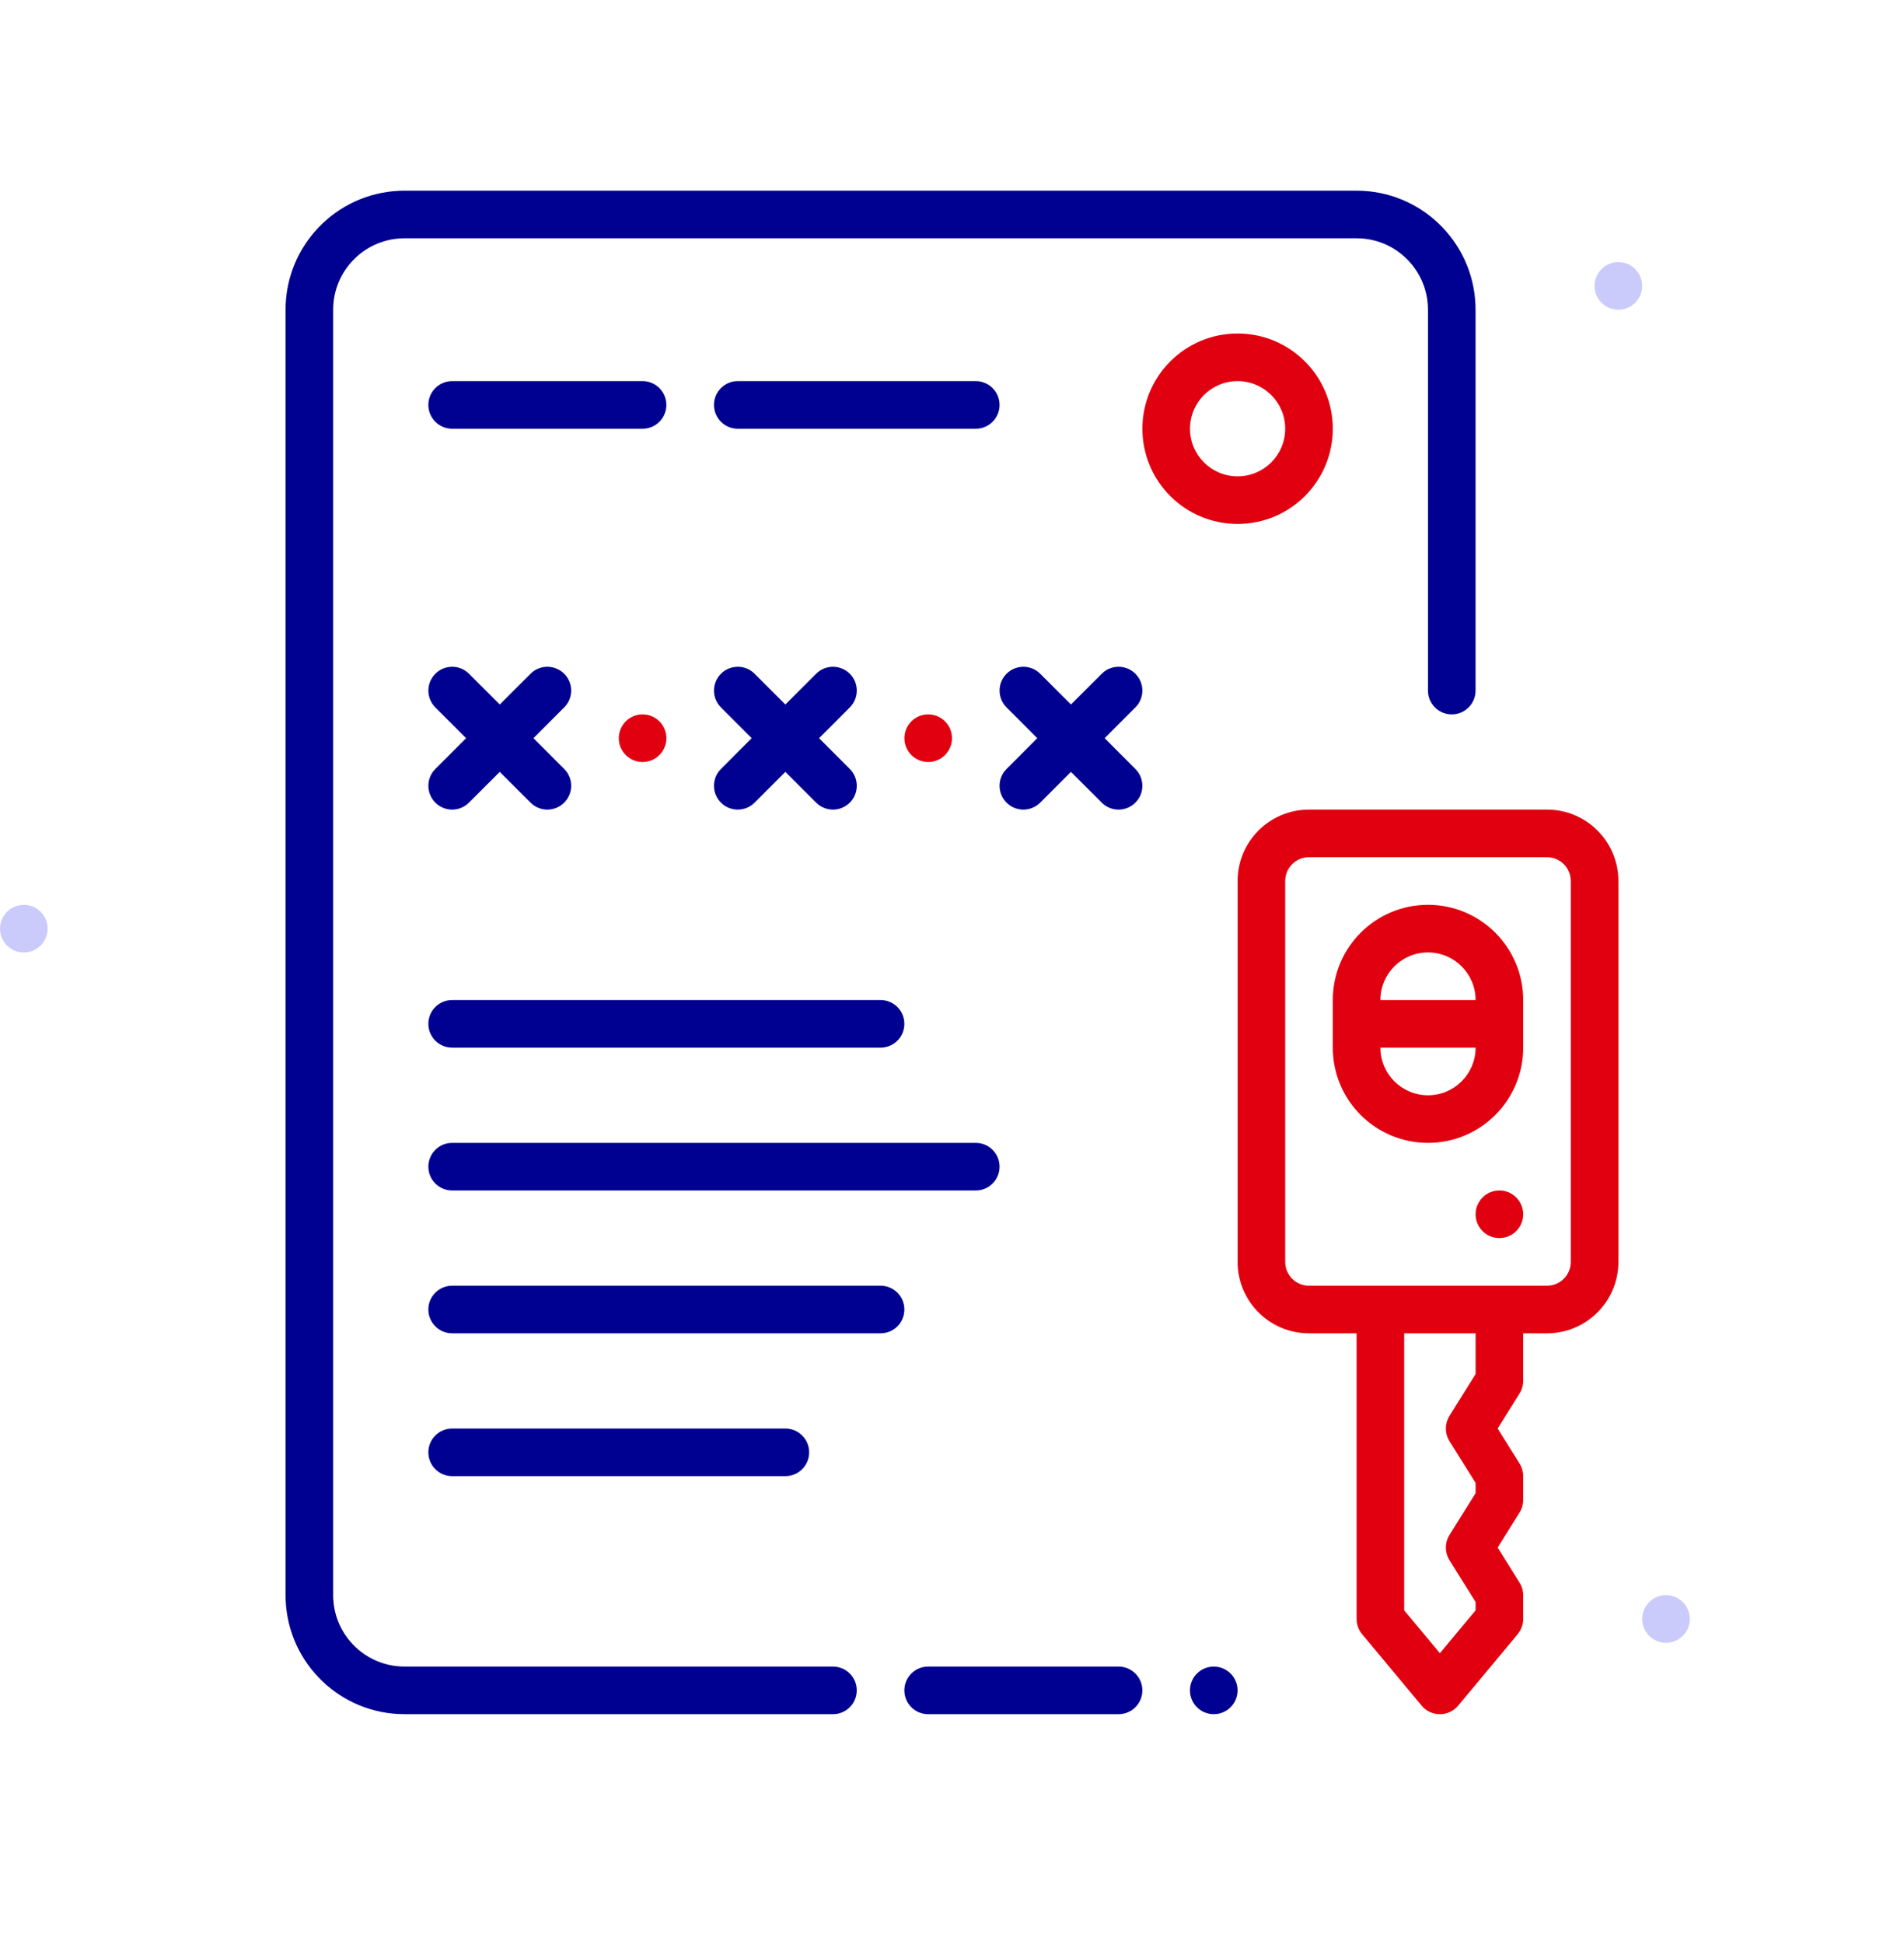
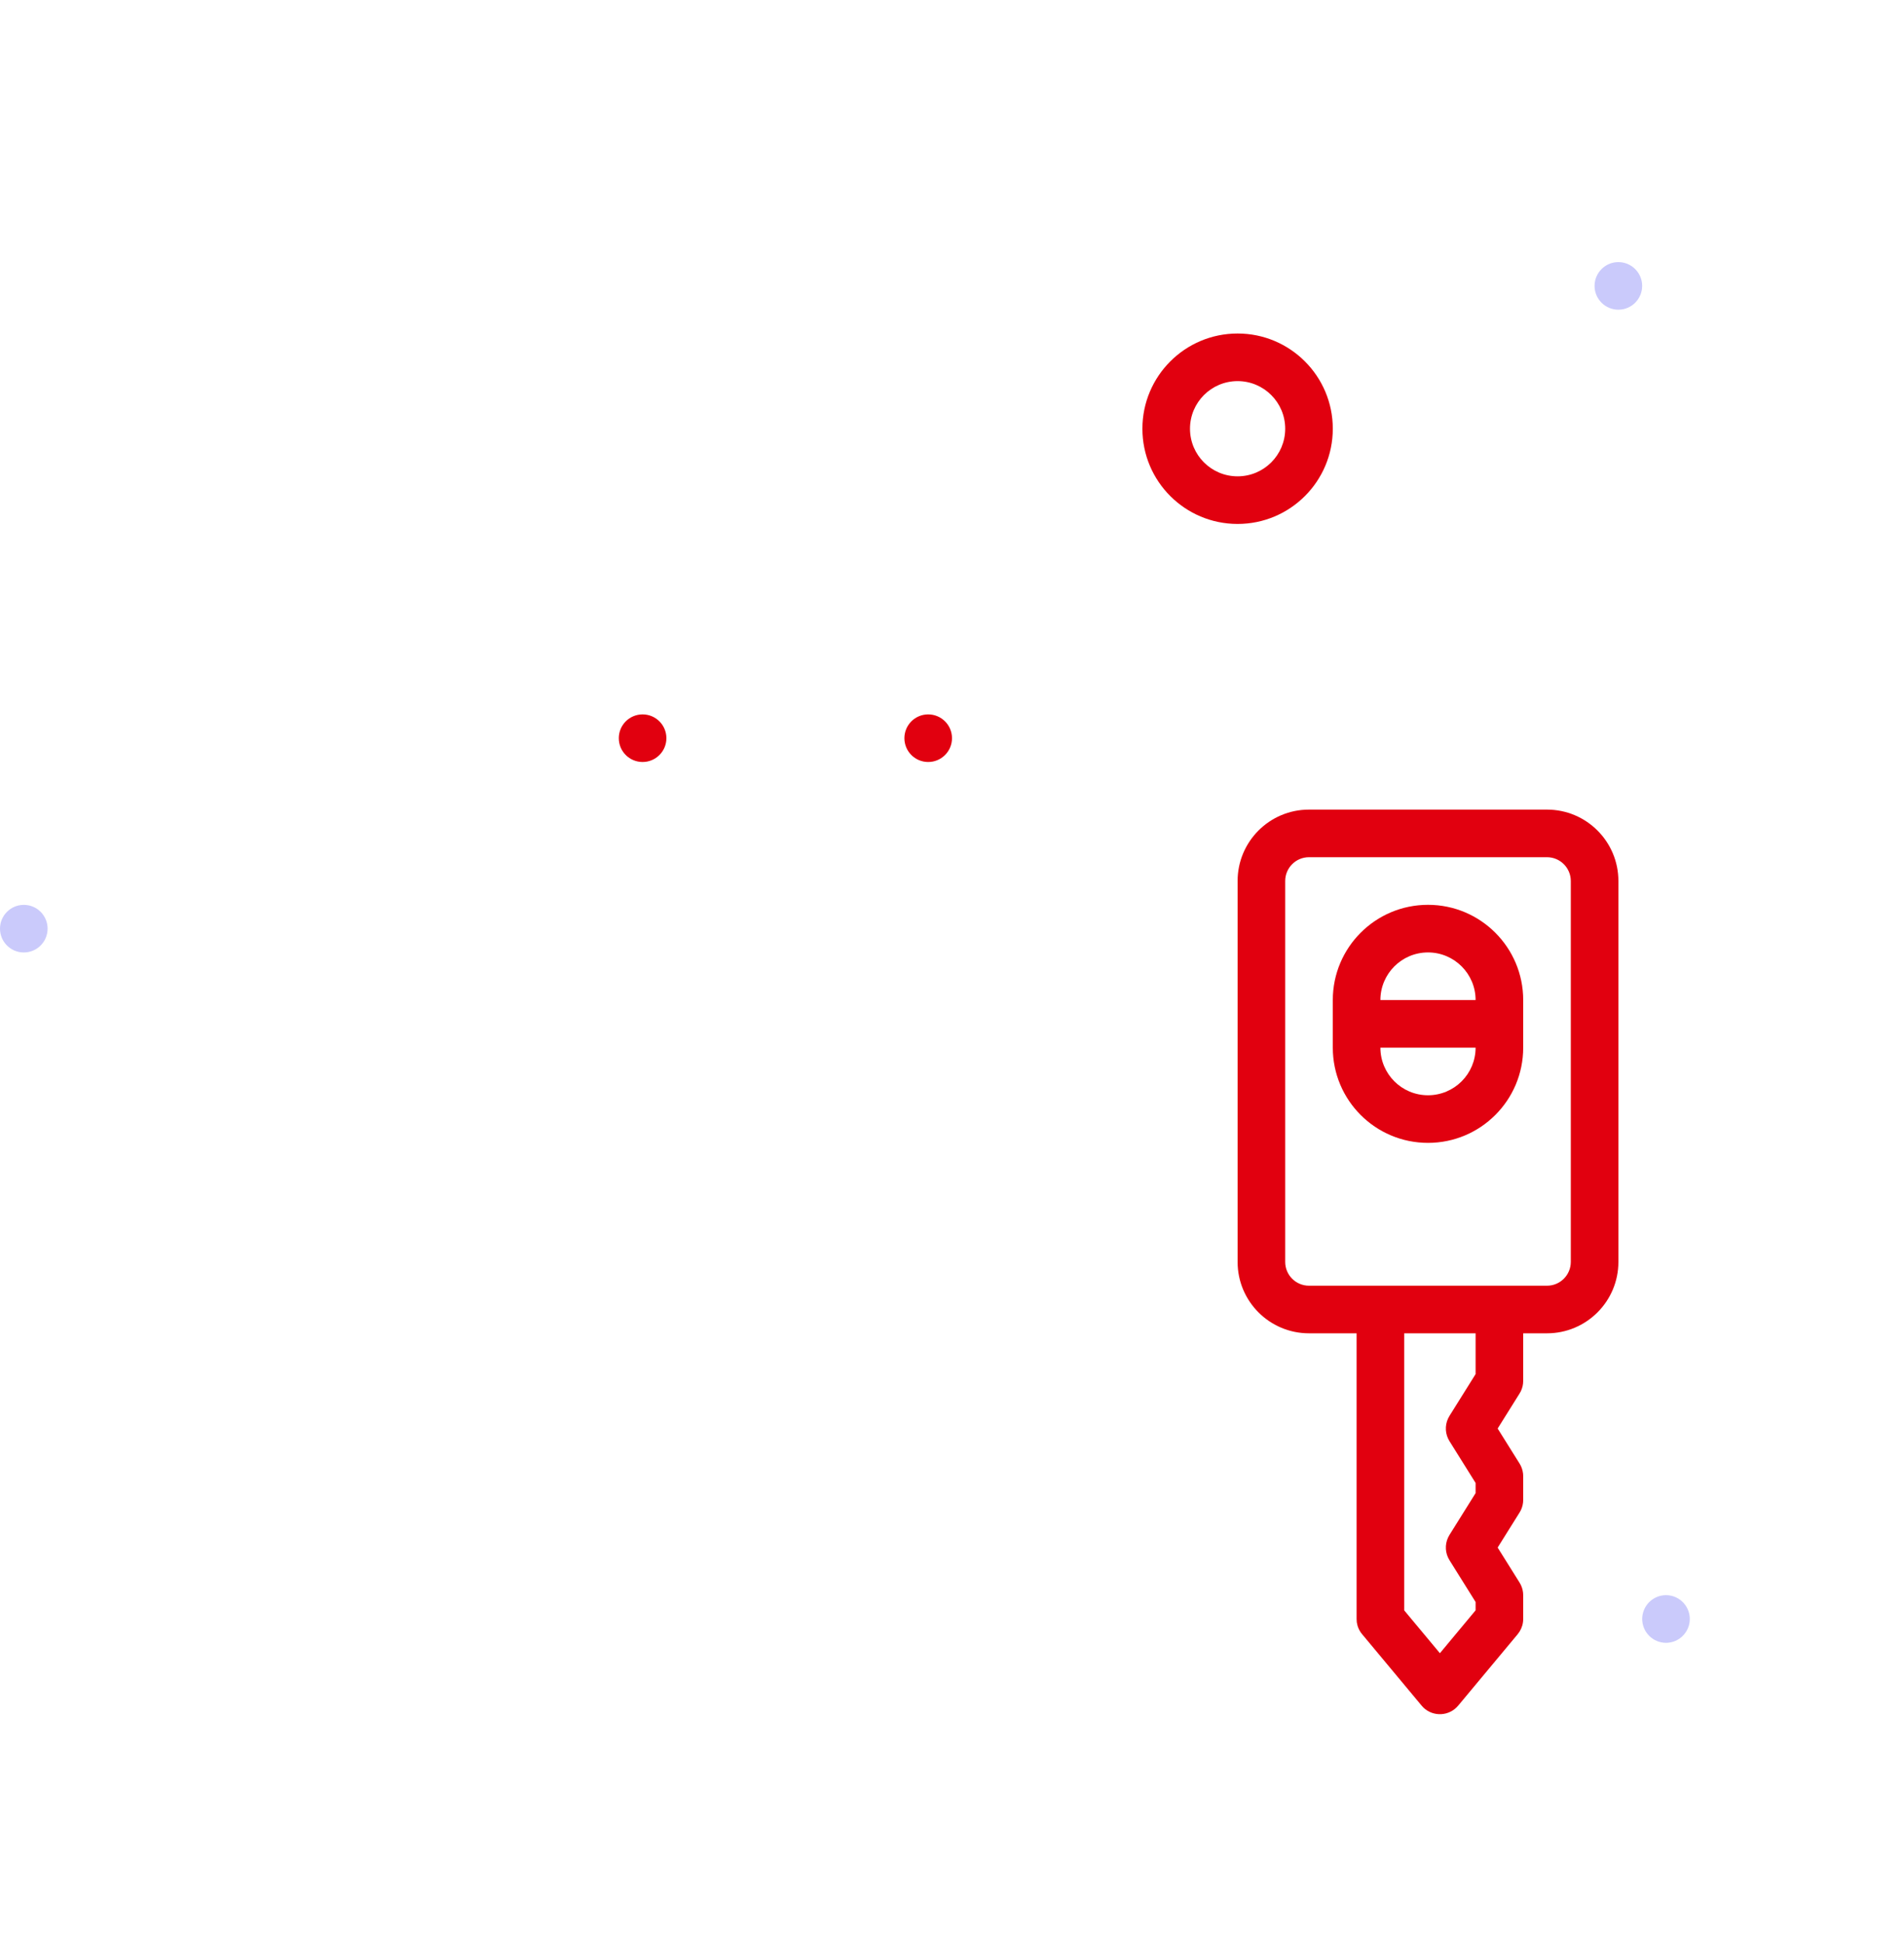
<svg xmlns="http://www.w3.org/2000/svg" width="48" height="49" viewBox="0 0 48 49" fill="none">
  <path fill-rule="evenodd" clip-rule="evenodd" d="M42 41.407C41.669 41.407 41.4 41.137 41.4 40.806C41.4 40.476 41.669 40.206 42 40.206C42.331 40.206 42.6 40.476 42.6 40.806C42.6 41.137 42.331 41.407 42 41.407Z" fill="#CACAFB" />
  <path fill-rule="evenodd" clip-rule="evenodd" d="M40.799 7.806C40.468 7.806 40.199 7.537 40.199 7.206C40.199 6.876 40.468 6.606 40.799 6.606C41.13 6.606 41.399 6.876 41.399 7.206C41.399 7.537 41.13 7.806 40.799 7.806Z" fill="#CACAFB" />
  <path fill-rule="evenodd" clip-rule="evenodd" d="M0.6 24.007C0.269 24.007 0 23.738 0 23.407C0 23.076 0.269 22.807 0.6 22.807C0.931 22.807 1.2 23.076 1.2 23.407C1.2 23.738 0.931 24.007 0.6 24.007Z" fill="#CACAFB" />
  <path fill-rule="evenodd" clip-rule="evenodd" d="M31.2 8.406C29.874 8.406 28.8 9.481 28.8 10.806C28.8 12.132 29.874 13.206 31.2 13.206C32.525 13.206 33.6 12.132 33.6 10.806C33.6 9.481 32.525 8.406 31.2 8.406ZM31.2 9.606C31.862 9.606 32.4 10.143 32.4 10.806C32.4 11.469 31.862 12.006 31.2 12.006C30.537 12.006 30 11.469 30 10.806C30 10.143 30.537 9.606 31.2 9.606Z" fill="#E1000F" />
  <path d="M16.2 18.006C15.868 18.006 15.6 18.275 15.6 18.606C15.6 18.938 15.868 19.206 16.2 19.206C16.531 19.206 16.8 18.938 16.8 18.606C16.8 18.275 16.531 18.006 16.2 18.006Z" fill="#E1000F" />
  <path d="M22.8 18.606C22.8 18.275 23.068 18.006 23.4 18.006C23.731 18.006 24 18.275 24 18.606C24 18.938 23.731 19.206 23.4 19.206C23.068 19.206 22.8 18.938 22.8 18.606Z" fill="#E1000F" />
-   <path d="M37.8 30.006C37.468 30.006 37.2 30.275 37.2 30.606C37.2 30.938 37.468 31.206 37.8 31.206C38.131 31.206 38.4 30.938 38.4 30.606C38.4 30.275 38.131 30.006 37.8 30.006Z" fill="#E1000F" />
  <path fill-rule="evenodd" clip-rule="evenodd" d="M33.6 25.206C33.6 23.881 34.674 22.806 36 22.806C37.325 22.806 38.4 23.881 38.4 25.206V26.406C38.4 27.732 37.325 28.806 36 28.806C34.674 28.806 33.6 27.732 33.6 26.406V25.206ZM34.8 26.406C34.8 27.069 35.337 27.606 36 27.606C36.662 27.606 37.2 27.069 37.2 26.406H34.8ZM37.2 25.206H34.8C34.8 24.544 35.337 24.006 36 24.006C36.662 24.006 37.2 24.544 37.2 25.206Z" fill="#E1000F" />
  <path fill-rule="evenodd" clip-rule="evenodd" d="M38.4 33.606H39C39.994 33.606 40.8 32.8 40.8 31.806V22.206C40.8 21.212 39.994 20.406 39 20.406H33C32.005 20.406 31.2 21.212 31.2 22.206V31.806C31.2 32.8 32.005 33.606 33 33.606H34.2V40.806L34.205 40.89C34.221 41 34.267 41.104 34.339 41.19L35.839 42.99L35.889 43.044C36.137 43.277 36.537 43.259 36.761 42.99L38.261 41.19L38.309 41.123C38.368 41.028 38.4 40.919 38.4 40.806V40.206L38.396 40.139C38.386 40.05 38.356 39.965 38.308 39.888L37.756 39.006L38.308 38.124L38.341 38.065C38.379 37.985 38.4 37.896 38.4 37.806V37.206L38.396 37.139C38.386 37.05 38.356 36.965 38.308 36.888L37.756 36.006L38.308 35.124L38.341 35.065C38.379 34.985 38.4 34.896 38.4 34.806V33.606ZM39 32.406C39.331 32.406 39.6 32.138 39.6 31.806V22.206C39.6 21.875 39.331 21.606 39 21.606H33C32.668 21.606 32.4 21.875 32.4 22.206V31.806C32.4 32.138 32.668 32.406 33 32.406H39ZM35.4 33.606H37.2V34.634L36.541 35.688L36.505 35.755C36.421 35.937 36.433 36.151 36.541 36.324L37.2 37.378V37.634L36.541 38.688L36.505 38.755C36.421 38.937 36.433 39.151 36.541 39.324L37.2 40.378V40.588L36.3 41.669L35.4 40.589V33.606Z" fill="#E1000F" />
-   <path fill-rule="evenodd" clip-rule="evenodd" d="M34.199 4.806C35.812 4.806 37.128 6.08 37.196 7.676L37.199 7.806V17.406C37.199 17.738 36.931 18.006 36.599 18.006C36.291 18.006 36.038 17.774 36.003 17.476L35.999 17.406V7.806C35.999 6.848 35.25 6.064 34.305 6.009L34.199 6.006H10.199C9.241 6.006 8.457 6.755 8.402 7.7L8.399 7.806V40.206C8.399 41.165 9.149 41.948 10.094 42.003L10.199 42.006H20.999C21.331 42.006 21.599 42.275 21.599 42.606C21.599 42.914 21.368 43.167 21.069 43.202L20.999 43.206H10.199C8.586 43.206 7.27 41.933 7.202 40.336L7.199 40.206V7.806C7.199 6.193 8.473 4.877 10.069 4.809L10.199 4.806H34.199ZM28.199 42.006C28.531 42.006 28.799 42.275 28.799 42.606C28.799 42.914 28.568 43.167 28.269 43.202L28.199 43.206H23.399C23.068 43.206 22.799 42.938 22.799 42.606C22.799 42.298 23.031 42.045 23.329 42.01L23.399 42.006H28.199ZM30.599 42.006C30.931 42.006 31.199 42.275 31.199 42.606C31.199 42.938 30.931 43.206 30.599 43.206C30.268 43.206 29.999 42.938 29.999 42.606C29.999 42.275 30.268 42.006 30.599 42.006ZM19.799 36.006C20.131 36.006 20.399 36.275 20.399 36.606C20.399 36.914 20.168 37.167 19.869 37.202L19.799 37.206H11.399C11.068 37.206 10.799 36.938 10.799 36.606C10.799 36.298 11.031 36.045 11.329 36.01L11.399 36.006H19.799ZM22.199 32.406C22.531 32.406 22.799 32.675 22.799 33.006C22.799 33.314 22.568 33.568 22.269 33.602L22.199 33.606H11.399C11.068 33.606 10.799 33.337 10.799 33.006C10.799 32.699 11.031 32.445 11.329 32.41L11.399 32.406H22.199ZM24.599 28.806C24.931 28.806 25.199 29.075 25.199 29.406C25.199 29.714 24.968 29.968 24.669 30.002L24.599 30.006H11.399C11.068 30.006 10.799 29.738 10.799 29.406C10.799 29.099 11.031 28.845 11.329 28.81L11.399 28.806H24.599ZM22.199 25.206C22.531 25.206 22.799 25.475 22.799 25.806C22.799 26.114 22.568 26.367 22.269 26.402L22.199 26.406H11.399C11.068 26.406 10.799 26.137 10.799 25.806C10.799 25.498 11.031 25.245 11.329 25.21L11.399 25.206H22.199ZM11.767 16.932L11.823 16.982L12.599 17.757L13.375 16.982L13.431 16.932C13.667 16.749 14.007 16.766 14.223 16.982C14.44 17.198 14.456 17.538 14.273 17.774L14.223 17.83L13.448 18.606L14.223 19.382C14.458 19.616 14.458 19.996 14.223 20.23C14.007 20.447 13.667 20.463 13.431 20.28L13.375 20.23L12.599 19.455L11.823 20.23L11.767 20.28C11.532 20.463 11.191 20.447 10.975 20.23C10.759 20.014 10.742 19.674 10.925 19.438L10.975 19.382L11.75 18.606L10.975 17.83C10.741 17.596 10.741 17.216 10.975 16.982C11.191 16.766 11.532 16.749 11.767 16.932ZM18.967 16.932L19.023 16.982L19.799 17.757L20.575 16.982L20.631 16.932C20.867 16.749 21.207 16.766 21.424 16.982C21.64 17.198 21.656 17.538 21.473 17.774L21.424 17.83L20.648 18.606L21.424 19.382C21.658 19.616 21.658 19.996 21.424 20.23C21.207 20.447 20.867 20.463 20.631 20.28L20.575 20.23L19.799 19.455L19.023 20.23L18.967 20.28C18.732 20.463 18.391 20.447 18.175 20.23C17.959 20.014 17.942 19.674 18.125 19.438L18.175 19.382L18.95 18.606L18.175 17.83C17.941 17.596 17.941 17.216 18.175 16.982C18.391 16.766 18.732 16.749 18.967 16.932ZM26.167 16.932L26.224 16.982L26.999 17.757L27.775 16.982L27.831 16.932C28.067 16.749 28.407 16.766 28.623 16.982C28.84 17.198 28.856 17.538 28.673 17.774L28.623 17.83L27.848 18.606L28.623 19.382C28.858 19.616 28.858 19.996 28.623 20.23C28.407 20.447 28.067 20.463 27.831 20.28L27.775 20.23L26.999 19.455L26.224 20.23L26.167 20.28C25.932 20.463 25.591 20.447 25.375 20.23C25.159 20.014 25.142 19.674 25.325 19.438L25.375 19.382L26.15 18.606L25.375 17.83C25.141 17.596 25.141 17.216 25.375 16.982C25.591 16.766 25.932 16.749 26.167 16.932ZM16.199 9.606C16.531 9.606 16.799 9.875 16.799 10.206C16.799 10.514 16.568 10.768 16.269 10.802L16.199 10.806H11.399C11.068 10.806 10.799 10.537 10.799 10.206C10.799 9.898 11.031 9.645 11.329 9.61L11.399 9.606H16.199ZM24.599 9.606C24.931 9.606 25.199 9.875 25.199 10.206C25.199 10.514 24.968 10.768 24.669 10.802L24.599 10.806H18.599C18.268 10.806 17.999 10.537 17.999 10.206C17.999 9.898 18.231 9.645 18.529 9.61L18.599 9.606H24.599Z" fill="#000091" />
</svg>